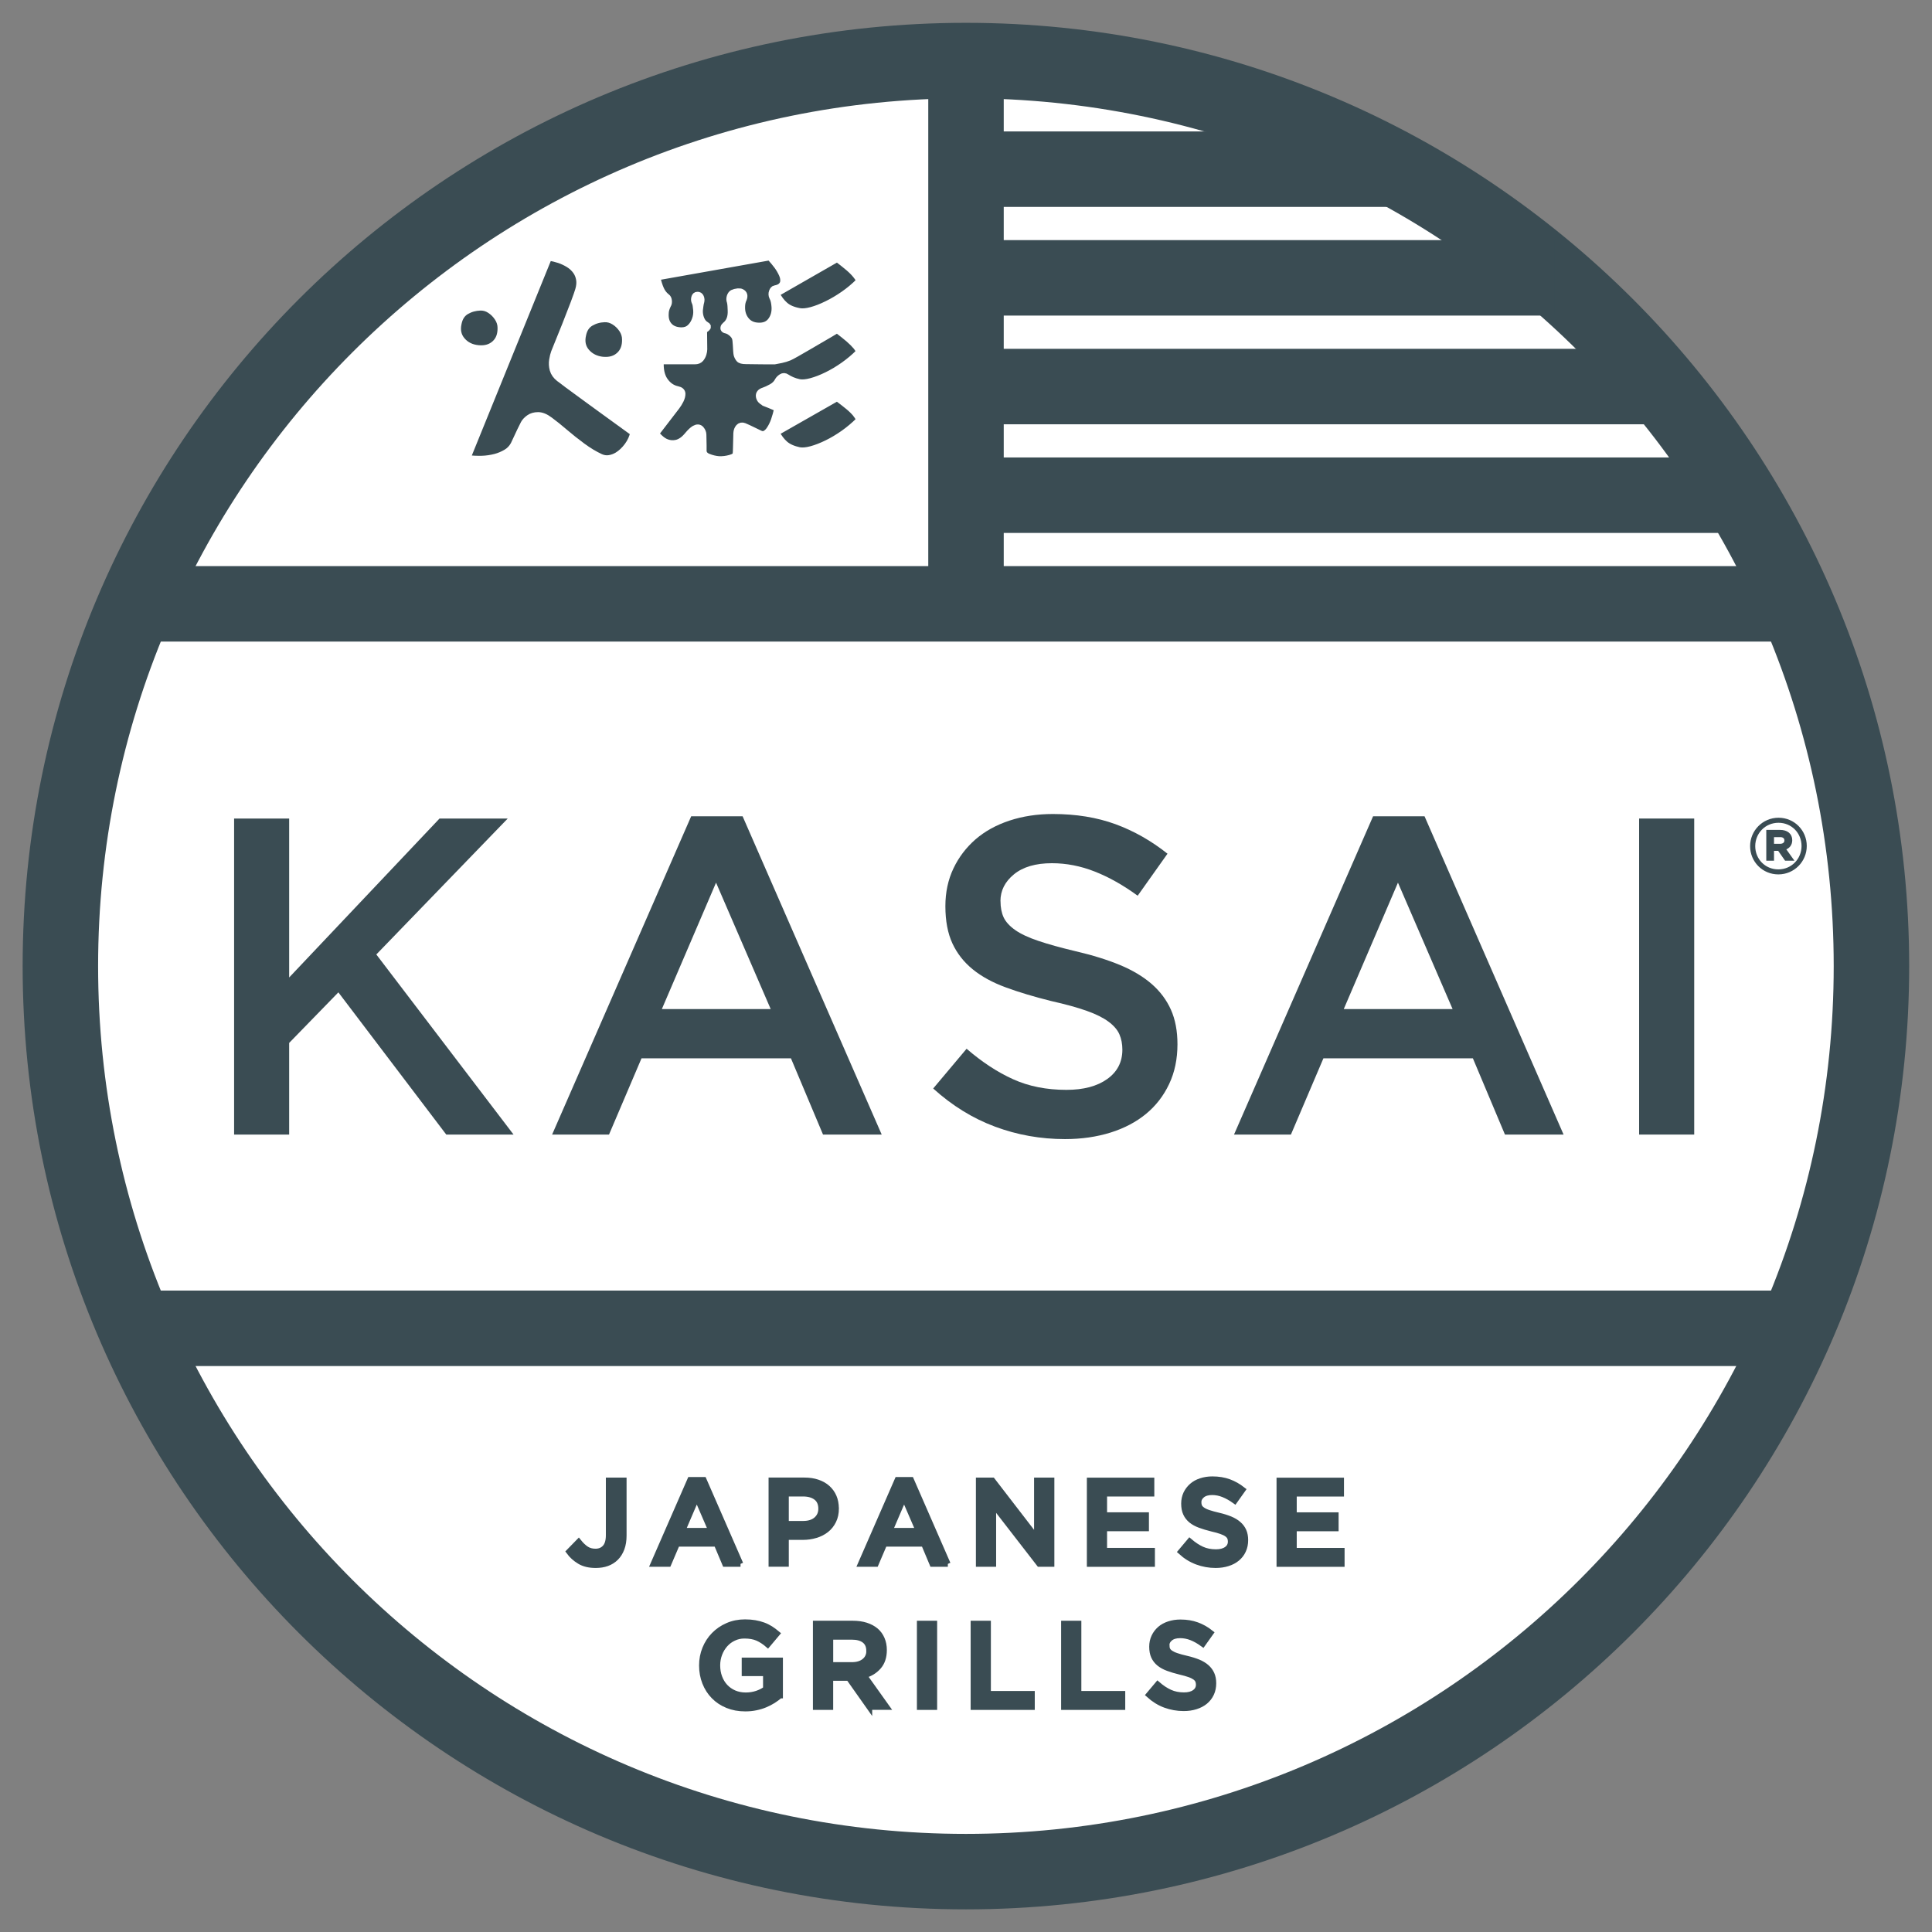
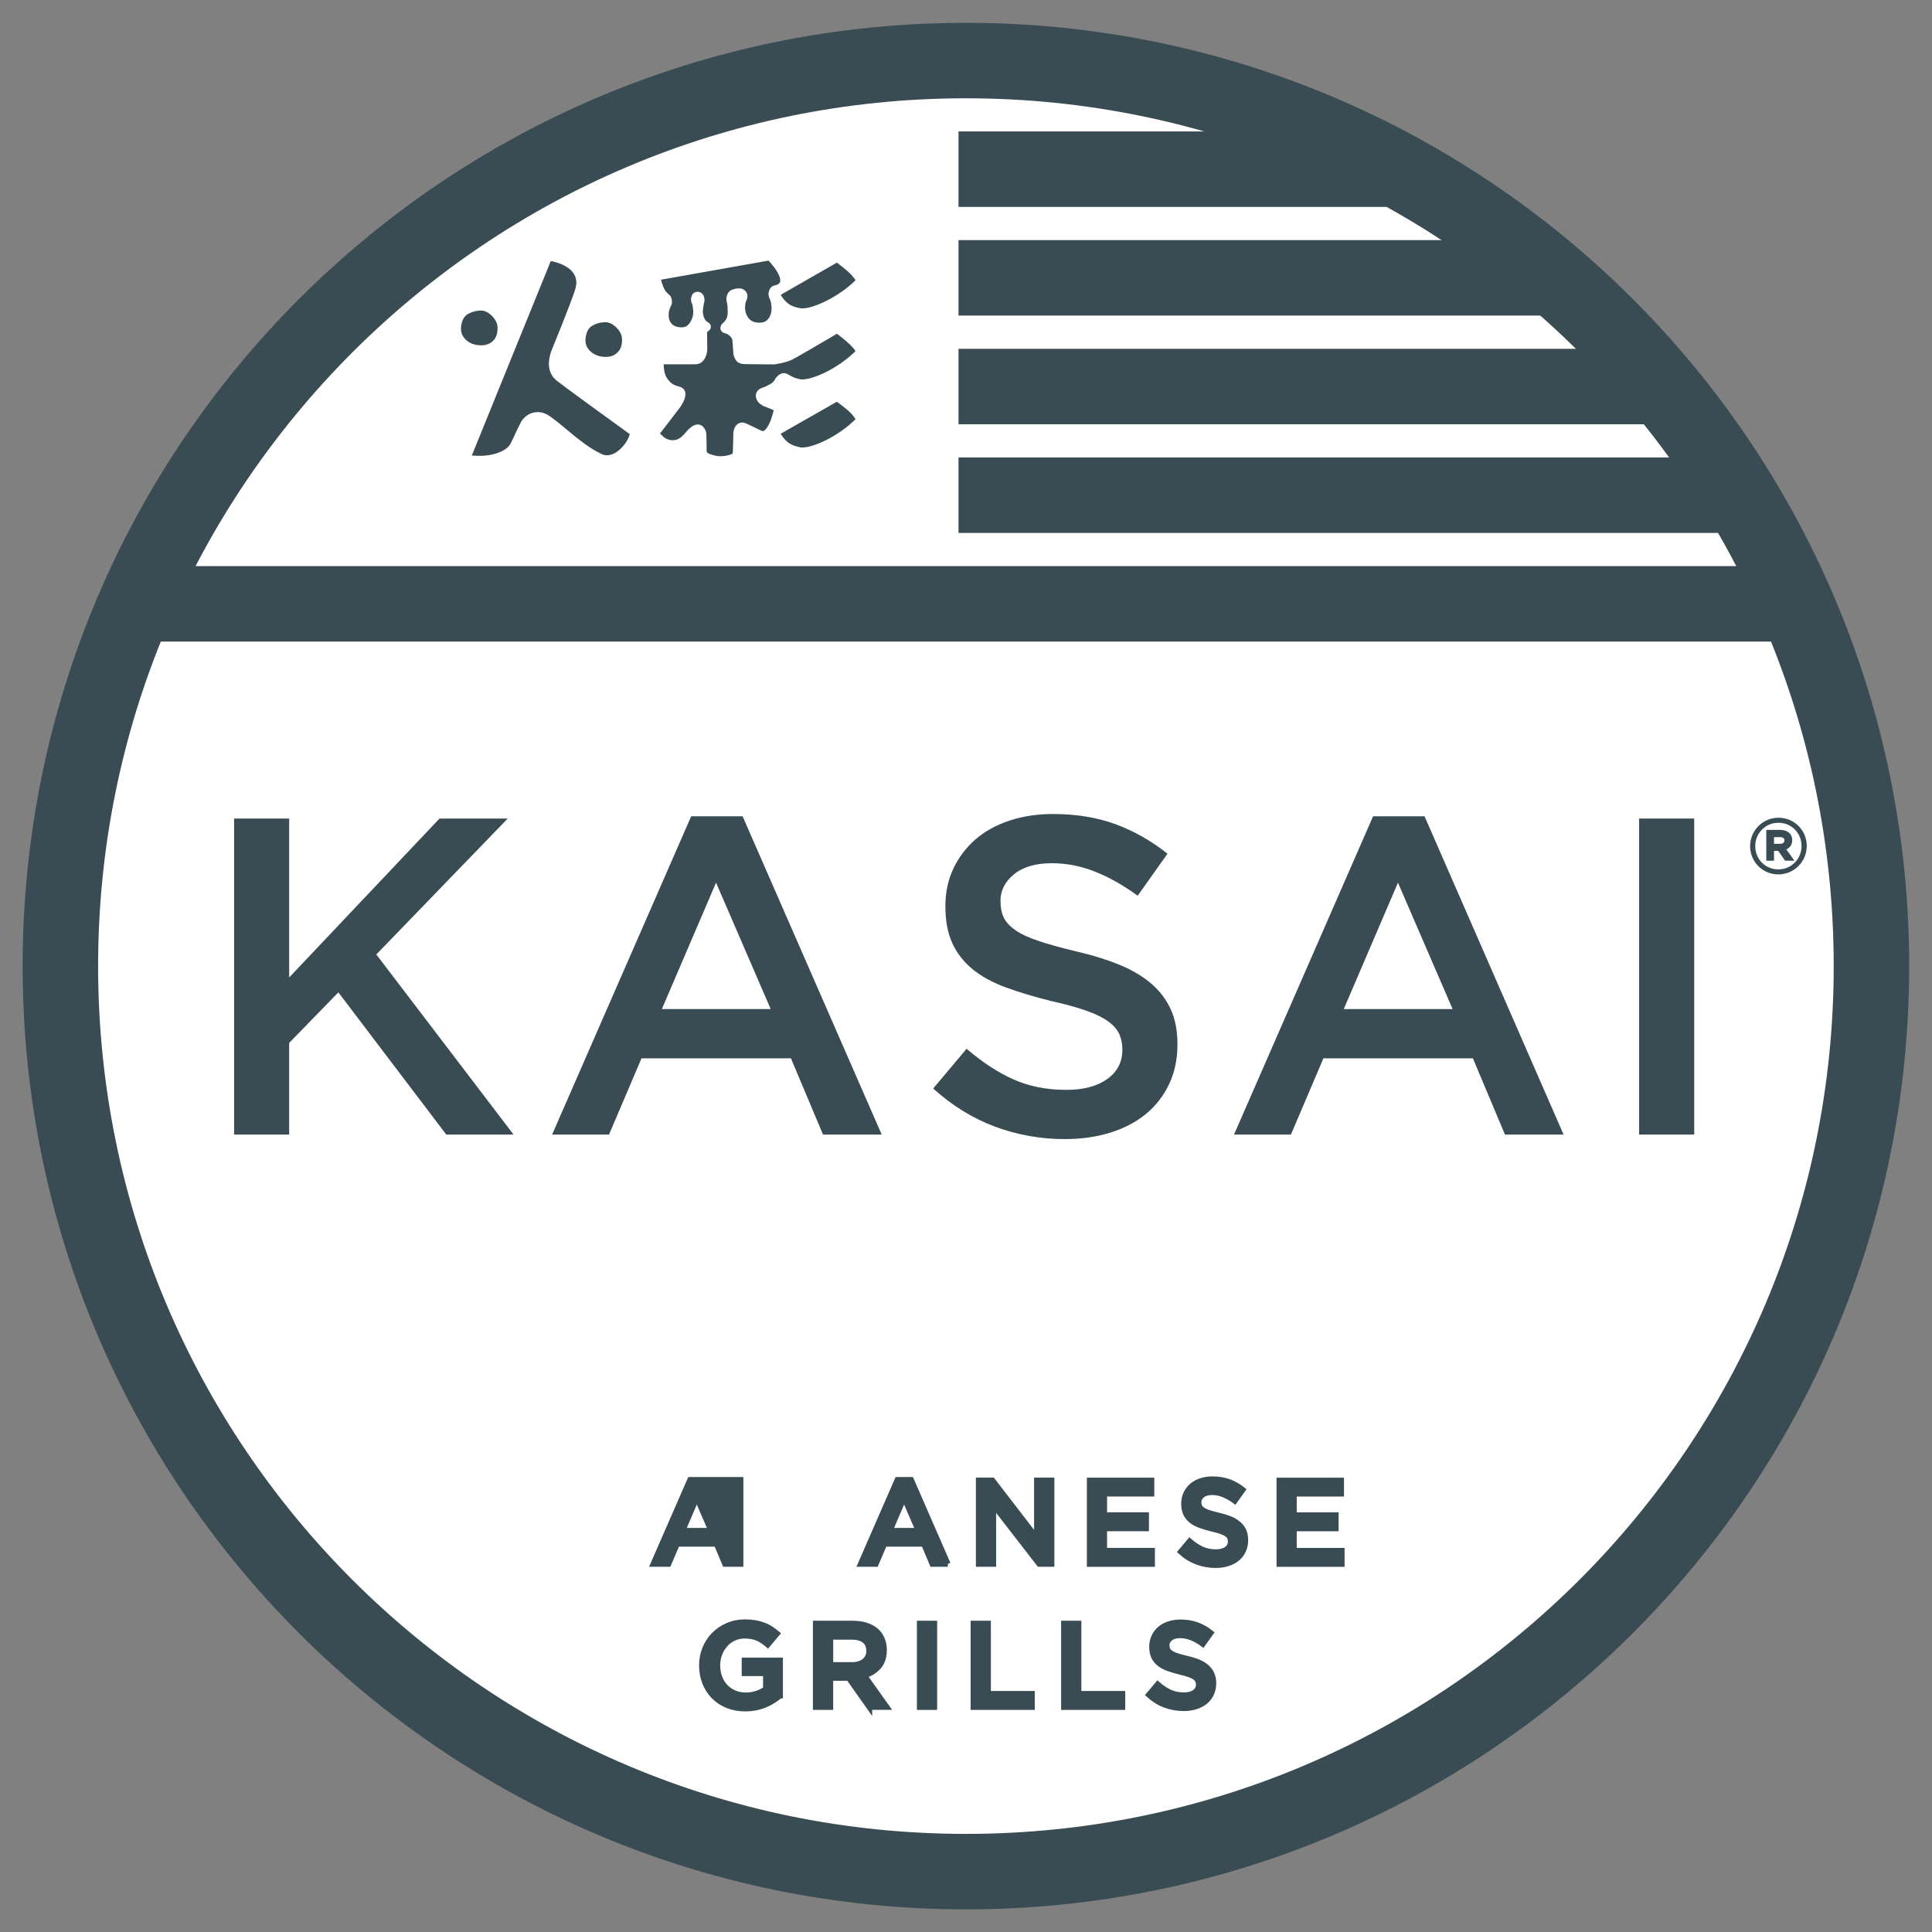
<svg xmlns="http://www.w3.org/2000/svg" width="64" height="64" viewBox="0 0 64 64" fill="none">
  <rect x="0" y="0" width="64" height="64" fill="#808080" stroke="none" />
  <path d="M31.997 62C48.564 62 61.994 48.57 61.994 32.003C61.994 15.436 48.564 2.006 31.997 2.006C15.43 2.006 2 15.436 2 32.003C2 48.57 15.43 62 31.997 62Z" fill="white" stroke="#3A4C53" stroke-width="2.5" stroke-miterlimit="10" />
-   <path d="M20.662 50.868C20.662 51.032 20.639 51.174 20.593 51.297C20.546 51.42 20.483 51.522 20.401 51.603C20.319 51.685 20.221 51.746 20.109 51.787C19.996 51.828 19.87 51.847 19.733 51.847C19.52 51.847 19.342 51.805 19.2 51.719C19.057 51.633 18.94 51.527 18.849 51.402L19.169 51.074C19.251 51.177 19.334 51.256 19.42 51.313C19.506 51.369 19.608 51.397 19.726 51.397C19.857 51.397 19.963 51.354 20.044 51.265C20.124 51.177 20.164 51.04 20.164 50.856V49.042H20.662V50.868Z" fill="#3A4C53" stroke="#3A4C53" stroke-width="0.188" stroke-miterlimit="10" />
-   <path d="M24.531 51.807H24.018L23.737 51.14H22.429L22.144 51.807H21.645L22.862 49.022H23.312L24.528 51.807H24.531ZM23.082 49.603L22.608 50.709H23.56L23.082 49.603Z" fill="#3A4C53" stroke="#3A4C53" stroke-width="0.188" stroke-miterlimit="10" />
-   <path d="M27.696 49.97C27.696 50.125 27.666 50.262 27.608 50.38C27.55 50.499 27.471 50.598 27.371 50.677C27.271 50.756 27.154 50.816 27.018 50.856C26.884 50.897 26.74 50.917 26.587 50.917H26.036V51.806H25.554V49.04H26.644C26.805 49.04 26.951 49.061 27.08 49.105C27.21 49.149 27.322 49.211 27.412 49.293C27.502 49.374 27.573 49.472 27.621 49.585C27.669 49.697 27.694 49.826 27.694 49.967L27.696 49.97ZM27.202 49.98C27.202 49.813 27.148 49.688 27.039 49.604C26.931 49.521 26.785 49.479 26.603 49.479H26.036V50.478H26.603C26.788 50.478 26.935 50.433 27.041 50.341C27.147 50.249 27.202 50.129 27.202 49.978V49.98Z" fill="#3A4C53" stroke="#3A4C53" stroke-width="0.188" stroke-miterlimit="10" />
+   <path d="M24.531 51.807H24.018L23.737 51.14H22.429L22.144 51.807H21.645L22.862 49.022H23.312H24.531ZM23.082 49.603L22.608 50.709H23.56L23.082 49.603Z" fill="#3A4C53" stroke="#3A4C53" stroke-width="0.188" stroke-miterlimit="10" />
  <path d="M31.399 51.807H30.885L30.605 51.14H29.297L29.012 51.807H28.514L29.73 49.022H30.18L31.396 51.807H31.399ZM29.949 49.603L29.475 50.709H30.427L29.949 49.603Z" fill="#3A4C53" stroke="#3A4C53" stroke-width="0.188" stroke-miterlimit="10" />
  <path d="M34.351 49.042H34.833V51.808H34.427L32.904 49.841V51.808H32.422V49.042H32.876L34.349 50.954V49.042H34.351Z" fill="#3A4C53" stroke="#3A4C53" stroke-width="0.188" stroke-miterlimit="10" />
  <path d="M38.144 49.48H36.579V50.191H37.966V50.63H36.579V51.37H38.164V51.809H36.098V49.043H38.144V49.482V49.48Z" fill="#3A4C53" stroke="#3A4C53" stroke-width="0.188" stroke-miterlimit="10" />
  <path d="M39.704 49.766C39.704 49.821 39.714 49.869 39.732 49.908C39.751 49.948 39.785 49.984 39.834 50.018C39.883 50.052 39.95 50.085 40.036 50.113C40.122 50.142 40.231 50.172 40.363 50.203C40.511 50.237 40.64 50.278 40.751 50.323C40.863 50.37 40.954 50.425 41.028 50.49C41.101 50.554 41.158 50.629 41.196 50.715C41.234 50.801 41.253 50.902 41.253 51.017C41.253 51.147 41.229 51.263 41.181 51.364C41.134 51.467 41.066 51.553 40.98 51.625C40.894 51.696 40.791 51.751 40.669 51.789C40.548 51.827 40.415 51.847 40.27 51.847C40.057 51.847 39.852 51.81 39.658 51.738C39.463 51.666 39.282 51.555 39.116 51.404L39.408 51.057C39.542 51.172 39.677 51.261 39.814 51.324C39.951 51.386 40.106 51.417 40.28 51.417C40.429 51.417 40.549 51.386 40.637 51.322C40.726 51.259 40.769 51.174 40.769 51.065C40.769 51.016 40.761 50.971 40.744 50.931C40.727 50.892 40.695 50.855 40.65 50.821C40.603 50.787 40.54 50.755 40.459 50.727C40.379 50.697 40.274 50.669 40.144 50.639C39.996 50.602 39.865 50.563 39.751 50.521C39.636 50.478 39.539 50.426 39.462 50.363C39.384 50.299 39.325 50.224 39.284 50.135C39.243 50.048 39.222 49.939 39.222 49.809C39.222 49.688 39.246 49.578 39.292 49.479C39.339 49.381 39.404 49.296 39.486 49.224C39.567 49.152 39.666 49.098 39.782 49.06C39.898 49.022 40.023 49.002 40.161 49.002C40.365 49.002 40.547 49.032 40.709 49.091C40.871 49.151 41.023 49.237 41.165 49.349L40.904 49.716C40.777 49.625 40.652 49.554 40.528 49.505C40.404 49.455 40.28 49.431 40.153 49.431C40.01 49.431 39.9 49.464 39.821 49.529C39.742 49.594 39.703 49.671 39.703 49.764L39.704 49.766Z" fill="#3A4C53" stroke="#3A4C53" stroke-width="0.188" stroke-miterlimit="10" />
  <path d="M44.427 49.481H42.862V50.192H44.249V50.631H42.862V51.371H44.447V51.809H42.381V49.044H44.427V49.483V49.481Z" fill="#3A4C53" stroke="#3A4C53" stroke-width="0.188" stroke-miterlimit="10" />
  <path d="M25.84 56.166C25.771 56.224 25.696 56.279 25.613 56.333C25.529 56.385 25.44 56.432 25.345 56.471C25.249 56.511 25.146 56.542 25.037 56.564C24.928 56.587 24.811 56.598 24.687 56.598C24.471 56.598 24.275 56.562 24.099 56.49C23.922 56.418 23.771 56.318 23.646 56.189C23.52 56.061 23.424 55.911 23.355 55.736C23.286 55.561 23.252 55.374 23.252 55.172C23.252 54.97 23.287 54.792 23.356 54.619C23.426 54.445 23.524 54.293 23.651 54.163C23.778 54.033 23.928 53.929 24.104 53.853C24.279 53.776 24.471 53.738 24.679 53.738C24.8 53.738 24.91 53.747 25.009 53.764C25.107 53.781 25.199 53.805 25.285 53.837C25.371 53.868 25.45 53.908 25.524 53.954C25.597 54.001 25.67 54.054 25.741 54.114L25.433 54.48C25.381 54.435 25.326 54.394 25.271 54.358C25.216 54.321 25.158 54.29 25.098 54.263C25.037 54.236 24.971 54.217 24.899 54.204C24.827 54.191 24.746 54.184 24.66 54.184C24.533 54.184 24.416 54.209 24.306 54.262C24.197 54.312 24.101 54.383 24.021 54.473C23.941 54.564 23.877 54.668 23.832 54.787C23.787 54.905 23.763 55.032 23.763 55.166C23.763 55.309 23.785 55.441 23.831 55.563C23.876 55.684 23.939 55.788 24.022 55.877C24.106 55.966 24.204 56.035 24.319 56.085C24.433 56.134 24.561 56.16 24.704 56.16C24.835 56.16 24.959 56.14 25.074 56.102C25.188 56.063 25.288 56.013 25.371 55.949V55.429H24.664V55.005H25.841V56.166H25.84Z" fill="#3A4C53" stroke="#3A4C53" stroke-width="0.188" stroke-miterlimit="10" />
  <path d="M28.798 56.549L28.117 55.585H27.506V56.549H27.023V53.783H28.256C28.414 53.783 28.557 53.804 28.685 53.844C28.814 53.885 28.921 53.943 29.01 54.017C29.099 54.092 29.166 54.185 29.213 54.294C29.261 54.404 29.284 54.525 29.284 54.659C29.284 54.888 29.223 55.073 29.1 55.212C28.977 55.352 28.819 55.448 28.625 55.5L29.371 56.547H28.798V56.549ZM28.791 54.686C28.791 54.532 28.74 54.417 28.64 54.339C28.54 54.261 28.399 54.222 28.217 54.222H27.507V55.155H28.221C28.396 55.155 28.534 55.112 28.637 55.028C28.74 54.943 28.793 54.829 28.793 54.686H28.791Z" fill="#3A4C53" stroke="#3A4C53" stroke-width="0.188" stroke-miterlimit="10" />
  <path d="M30.95 53.783V56.549H30.468V53.783H30.95Z" fill="#3A4C53" stroke="#3A4C53" stroke-width="0.188" stroke-miterlimit="10" />
  <path d="M32.248 53.783H32.73V56.11H34.184V56.549H32.248V53.783Z" fill="#3A4C53" stroke="#3A4C53" stroke-width="0.188" stroke-miterlimit="10" />
  <path d="M35.245 53.783H35.727V56.11H37.181V56.549H35.245V53.783Z" fill="#3A4C53" stroke="#3A4C53" stroke-width="0.188" stroke-miterlimit="10" />
  <path d="M38.646 54.506C38.646 54.561 38.656 54.609 38.674 54.649C38.692 54.688 38.726 54.725 38.775 54.759C38.825 54.792 38.891 54.825 38.977 54.853C39.063 54.883 39.172 54.912 39.305 54.943C39.453 54.977 39.581 55.018 39.693 55.063C39.804 55.11 39.896 55.165 39.969 55.23C40.042 55.295 40.099 55.37 40.137 55.456C40.175 55.542 40.195 55.642 40.195 55.758C40.195 55.887 40.171 56.003 40.123 56.105C40.075 56.208 40.007 56.294 39.921 56.366C39.835 56.436 39.732 56.491 39.611 56.529C39.489 56.568 39.357 56.587 39.211 56.587C38.998 56.587 38.794 56.55 38.599 56.479C38.404 56.407 38.224 56.295 38.057 56.144L38.349 55.797C38.483 55.913 38.619 56.002 38.756 56.064C38.893 56.126 39.048 56.157 39.221 56.157C39.371 56.157 39.491 56.126 39.578 56.062C39.666 55.999 39.711 55.914 39.711 55.806C39.711 55.756 39.702 55.711 39.685 55.672C39.669 55.632 39.636 55.595 39.591 55.561C39.544 55.528 39.481 55.495 39.4 55.467C39.32 55.439 39.216 55.409 39.086 55.379C38.938 55.343 38.806 55.303 38.692 55.261C38.578 55.219 38.481 55.166 38.403 55.103C38.325 55.039 38.266 54.965 38.225 54.876C38.184 54.787 38.163 54.678 38.163 54.55C38.163 54.428 38.187 54.318 38.234 54.22C38.28 54.121 38.345 54.036 38.427 53.964C38.509 53.892 38.608 53.839 38.723 53.801C38.839 53.763 38.964 53.743 39.103 53.743C39.306 53.743 39.488 53.772 39.65 53.832C39.812 53.891 39.965 53.977 40.106 54.09L39.845 54.457C39.718 54.365 39.594 54.294 39.47 54.245C39.345 54.196 39.221 54.172 39.094 54.172C38.952 54.172 38.842 54.204 38.763 54.269C38.684 54.334 38.644 54.411 38.644 54.505L38.646 54.506Z" fill="#3A4C53" stroke="#3A4C53" stroke-width="0.188" stroke-miterlimit="10" />
  <path d="M58.91 28.927C58.405 28.927 58.013 28.522 58.013 28.03C58.013 27.538 58.411 27.127 58.916 27.127C59.421 27.127 59.813 27.532 59.813 28.024C59.813 28.517 59.416 28.927 58.91 28.927ZM58.915 27.217C58.455 27.217 58.106 27.583 58.106 28.03C58.106 28.477 58.452 28.838 58.909 28.838C59.366 28.838 59.717 28.473 59.717 28.026C59.717 27.578 59.372 27.217 58.915 27.217ZM59.114 28.117L59.368 28.473H59.153L58.925 28.147H58.728V28.473H58.549V27.53H58.97C59.188 27.53 59.332 27.642 59.332 27.831C59.332 27.985 59.243 28.079 59.114 28.117ZM58.963 27.693H58.728V27.991H58.963C59.08 27.991 59.149 27.933 59.149 27.841C59.149 27.744 59.08 27.691 58.963 27.691V27.693Z" fill="#3A4C53" stroke="#3A4C53" stroke-width="0.077" stroke-miterlimit="10" />
  <path d="M17.011 37.584H14.783L11.209 32.873L9.579 34.548V37.584H7.755V27.115H9.579V32.38L14.56 27.115H16.819L12.466 31.618L17.012 37.584H17.011Z" fill="#3A4C53" />
  <path d="M29.208 37.585H27.264L26.201 35.058H21.251L20.174 37.585H18.289L22.896 27.041H24.6L29.208 37.585ZM23.72 29.239L21.925 33.426H25.53L23.72 29.239Z" fill="#3A4C53" />
  <path d="M33.143 29.851C33.143 30.06 33.178 30.24 33.247 30.39C33.318 30.539 33.445 30.679 33.63 30.809C33.814 30.939 34.07 31.058 34.394 31.167C34.719 31.277 35.132 31.392 35.632 31.511C36.192 31.641 36.681 31.794 37.101 31.967C37.52 32.142 37.869 32.351 38.15 32.595C38.43 32.839 38.643 33.124 38.788 33.447C38.933 33.772 39.005 34.153 39.005 34.592C39.005 35.08 38.914 35.519 38.73 35.908C38.547 36.297 38.293 36.626 37.967 36.896C37.641 37.165 37.249 37.373 36.79 37.517C36.332 37.66 35.829 37.734 35.28 37.734C34.473 37.734 33.7 37.597 32.962 37.322C32.224 37.048 31.541 36.626 30.913 36.058L32.02 34.741C32.528 35.18 33.041 35.517 33.56 35.751C34.078 35.986 34.667 36.103 35.326 36.103C35.894 36.103 36.344 35.983 36.679 35.744C37.013 35.505 37.18 35.181 37.18 34.772C37.18 34.583 37.147 34.414 37.082 34.264C37.017 34.115 36.897 33.975 36.722 33.845C36.547 33.715 36.308 33.595 36.003 33.487C35.698 33.377 35.3 33.268 34.811 33.158C34.25 33.018 33.754 32.869 33.319 32.709C32.885 32.55 32.519 32.351 32.224 32.111C31.929 31.871 31.705 31.585 31.55 31.252C31.395 30.917 31.317 30.507 31.317 30.017C31.317 29.559 31.406 29.142 31.584 28.768C31.761 28.395 32.007 28.073 32.317 27.803C32.629 27.534 33.003 27.328 33.442 27.183C33.879 27.039 34.358 26.965 34.877 26.965C35.644 26.965 36.334 27.077 36.948 27.301C37.562 27.526 38.138 27.853 38.675 28.28L37.687 29.672C37.209 29.323 36.735 29.056 36.267 28.872C35.798 28.687 35.324 28.595 34.846 28.595C34.307 28.595 33.889 28.718 33.59 28.962C33.291 29.206 33.141 29.502 33.141 29.852L33.143 29.851Z" fill="#3A4C53" />
  <path d="M51.798 37.585H49.854L48.791 35.058H43.84L42.763 37.585H40.878L45.485 27.041H47.19L51.796 37.585H51.798ZM46.309 29.239L44.514 33.426H48.119L46.309 29.239Z" fill="#3A4C53" />
  <path d="M56.123 27.115V37.584H54.298V27.115H56.123Z" fill="#3A4C53" />
-   <path d="M59.549 44.002H4.443" stroke="#3A4C53" stroke-width="2.5" stroke-miterlimit="10" />
  <path d="M4.443 20.003H59.549" stroke="#3A4C53" stroke-width="2.5" stroke-miterlimit="10" />
-   <path d="M32 2V20.343" stroke="#3A4C53" stroke-width="2.5" stroke-miterlimit="10" />
  <path d="M31.752 5.604H46.285" stroke="#3A4C53" stroke-width="2.5" stroke-miterlimit="10" />
  <path d="M31.752 9.204H51.506" stroke="#3A4C53" stroke-width="2.5" stroke-miterlimit="10" />
  <path d="M31.752 12.805H55.033" stroke="#3A4C53" stroke-width="2.5" stroke-miterlimit="10" />
  <path d="M31.752 16.404H57.714" stroke="#3A4C53" stroke-width="2.5" stroke-miterlimit="10" />
  <path d="M16.607 10.862C16.611 11.09 16.544 11.268 16.404 11.396C16.263 11.525 16.079 11.58 15.851 11.56C15.618 11.54 15.433 11.451 15.295 11.291C15.157 11.131 15.114 10.934 15.168 10.702C15.206 10.513 15.296 10.378 15.438 10.294C15.579 10.213 15.735 10.169 15.91 10.163C16.026 10.159 16.137 10.19 16.24 10.258C16.345 10.326 16.432 10.413 16.501 10.519C16.572 10.626 16.607 10.739 16.607 10.86V10.862ZM18.54 12.527C18.594 12.57 18.69 12.644 18.831 12.748C18.972 12.853 19.136 12.973 19.322 13.108C19.508 13.243 19.699 13.382 19.892 13.523C20.085 13.664 20.267 13.795 20.438 13.919C20.607 14.043 20.796 14.18 21.005 14.33C20.971 14.489 20.904 14.639 20.802 14.777C20.7 14.915 20.586 15.023 20.46 15.1C20.369 15.154 20.274 15.188 20.177 15.202C20.08 15.216 19.984 15.202 19.886 15.158C19.687 15.066 19.487 14.945 19.282 14.794C19.079 14.645 18.884 14.489 18.701 14.333C18.516 14.175 18.353 14.043 18.207 13.936C18.066 13.829 17.939 13.777 17.825 13.777C17.711 13.777 17.615 13.805 17.537 13.86C17.459 13.916 17.403 13.976 17.369 14.038C17.335 14.101 17.296 14.179 17.253 14.271C17.21 14.362 17.169 14.451 17.129 14.536C17.09 14.62 17.059 14.687 17.035 14.736C16.971 14.852 16.884 14.944 16.772 15.008C16.661 15.073 16.542 15.124 16.415 15.158C16.266 15.196 16.115 15.219 15.965 15.223C15.814 15.227 15.642 15.22 15.449 15.202L18.168 8.505C18.309 8.529 18.43 8.559 18.532 8.593C18.633 8.627 18.736 8.675 18.841 8.738C18.945 8.802 19.031 8.881 19.099 8.978C19.153 9.056 19.189 9.146 19.208 9.25C19.227 9.355 19.218 9.475 19.178 9.61C19.154 9.692 19.103 9.837 19.026 10.043C18.948 10.249 18.853 10.493 18.742 10.774C18.631 11.055 18.509 11.356 18.378 11.676C18.354 11.739 18.333 11.823 18.316 11.927C18.299 12.031 18.305 12.137 18.334 12.243C18.364 12.35 18.432 12.445 18.537 12.527H18.54ZM19.974 11.945C19.741 11.921 19.556 11.83 19.418 11.673C19.28 11.515 19.237 11.32 19.291 11.088C19.329 10.898 19.419 10.763 19.56 10.68C19.701 10.598 19.855 10.554 20.026 10.549C20.142 10.544 20.253 10.575 20.36 10.643C20.468 10.711 20.555 10.798 20.626 10.904C20.696 11.011 20.731 11.124 20.731 11.245C20.736 11.474 20.668 11.652 20.528 11.78C20.387 11.909 20.204 11.964 19.975 11.944L19.974 11.945Z" fill="#3A4C53" stroke="white" stroke-width="0.25" stroke-linecap="round" stroke-linejoin="round" />
  <path d="M25.321 13.327C25.374 13.347 25.436 13.371 25.506 13.4C25.576 13.43 25.666 13.468 25.778 13.516C25.738 13.681 25.7 13.819 25.661 13.931C25.621 14.042 25.573 14.141 25.515 14.228C25.472 14.296 25.421 14.347 25.363 14.381C25.305 14.415 25.239 14.415 25.167 14.381C25.103 14.351 25.024 14.313 24.927 14.265C24.83 14.217 24.735 14.173 24.643 14.134C24.58 14.11 24.528 14.121 24.487 14.166C24.446 14.213 24.422 14.275 24.418 14.351C24.412 14.56 24.409 14.715 24.406 14.82C24.404 14.924 24.401 14.997 24.395 15.041C24.389 15.105 24.323 15.154 24.195 15.191C24.066 15.227 23.939 15.243 23.812 15.237C23.691 15.227 23.571 15.198 23.453 15.15C23.334 15.102 23.276 15.021 23.282 14.91V14.765C23.282 14.691 23.279 14.571 23.275 14.401C23.275 14.343 23.252 14.285 23.206 14.23C23.159 14.175 23.096 14.171 23.012 14.219C22.949 14.258 22.88 14.322 22.805 14.412C22.73 14.502 22.664 14.566 22.605 14.605C22.541 14.649 22.479 14.678 22.416 14.693C22.352 14.707 22.294 14.712 22.241 14.707C22.133 14.697 22.039 14.664 21.957 14.608C21.875 14.553 21.789 14.471 21.703 14.364L22.401 13.455C22.445 13.397 22.486 13.33 22.526 13.252C22.564 13.174 22.582 13.104 22.581 13.042C22.578 12.978 22.531 12.937 22.44 12.918C22.26 12.88 22.115 12.778 22.004 12.616C21.892 12.453 21.846 12.229 21.865 11.943H23.021C23.098 11.943 23.156 11.92 23.196 11.873C23.234 11.827 23.262 11.775 23.279 11.717C23.296 11.659 23.304 11.611 23.304 11.572C23.304 11.378 23.302 11.162 23.297 10.924C23.337 10.91 23.371 10.887 23.403 10.859C23.436 10.831 23.431 10.805 23.392 10.786C23.31 10.742 23.249 10.671 23.21 10.575C23.17 10.478 23.153 10.377 23.159 10.271C23.163 10.233 23.17 10.185 23.177 10.13C23.185 10.075 23.193 10.031 23.203 10.003C23.217 9.949 23.216 9.9 23.196 9.853C23.176 9.806 23.145 9.787 23.101 9.791C23.062 9.791 23.036 9.813 23.025 9.86C23.012 9.907 23.014 9.949 23.029 9.987C23.049 10.027 23.062 10.069 23.069 10.114C23.076 10.161 23.082 10.21 23.087 10.264C23.097 10.375 23.083 10.485 23.043 10.594C23.004 10.702 22.946 10.793 22.868 10.863C22.791 10.934 22.692 10.969 22.571 10.969C22.392 10.965 22.255 10.913 22.16 10.812C22.066 10.714 22.02 10.578 22.026 10.409C22.026 10.341 22.035 10.282 22.052 10.231C22.068 10.18 22.087 10.135 22.107 10.097C22.131 10.059 22.139 10.012 22.132 9.959C22.125 9.905 22.107 9.869 22.077 9.85C21.989 9.782 21.922 9.695 21.874 9.588C21.826 9.482 21.782 9.341 21.743 9.166L25.508 8.497C25.61 8.609 25.693 8.709 25.76 8.799C25.826 8.889 25.879 8.982 25.923 9.078C25.967 9.176 25.981 9.265 25.967 9.348C25.957 9.401 25.93 9.448 25.886 9.489C25.843 9.53 25.772 9.561 25.676 9.579C25.642 9.584 25.616 9.615 25.596 9.67C25.576 9.726 25.579 9.78 25.603 9.833C25.627 9.877 25.645 9.926 25.658 9.983C25.669 10.039 25.679 10.1 25.683 10.168C25.693 10.347 25.651 10.501 25.556 10.629C25.462 10.758 25.321 10.82 25.132 10.814C24.947 10.81 24.804 10.745 24.703 10.621C24.601 10.496 24.552 10.345 24.557 10.166C24.557 10.065 24.577 9.974 24.615 9.897C24.653 9.799 24.635 9.732 24.557 9.694C24.533 9.679 24.492 9.674 24.437 9.679C24.381 9.684 24.327 9.699 24.274 9.723C24.24 9.743 24.215 9.78 24.198 9.832C24.181 9.885 24.182 9.939 24.202 9.991C24.212 10.025 24.219 10.07 24.223 10.125C24.227 10.182 24.23 10.228 24.23 10.267C24.244 10.504 24.179 10.678 24.034 10.79C24.01 10.81 23.994 10.832 23.99 10.859C23.986 10.886 23.997 10.904 24.027 10.914C24.095 10.928 24.148 10.951 24.186 10.979C24.24 11.013 24.285 11.055 24.325 11.106C24.363 11.157 24.385 11.219 24.389 11.291C24.394 11.32 24.398 11.367 24.401 11.432C24.404 11.497 24.406 11.56 24.412 11.621C24.416 11.682 24.422 11.721 24.426 11.741C24.44 11.794 24.464 11.84 24.495 11.879C24.526 11.919 24.598 11.937 24.71 11.937C24.782 11.937 24.885 11.937 25.019 11.941C25.151 11.944 25.281 11.945 25.404 11.945H25.655C25.709 11.936 25.782 11.921 25.877 11.902C25.971 11.882 26.06 11.855 26.142 11.821C26.176 11.807 26.251 11.766 26.368 11.701C26.485 11.636 26.619 11.559 26.771 11.469C26.924 11.378 27.075 11.292 27.221 11.206C27.369 11.121 27.54 11.021 27.733 10.904C27.893 11.026 28.024 11.13 28.126 11.217C28.227 11.305 28.312 11.39 28.38 11.471C28.418 11.519 28.446 11.563 28.463 11.603C28.48 11.642 28.476 11.673 28.452 11.697C28.301 11.848 28.136 11.986 27.954 12.115C27.772 12.243 27.588 12.353 27.4 12.445C27.214 12.537 27.039 12.604 26.877 12.648C26.715 12.692 26.581 12.705 26.473 12.685C26.382 12.665 26.3 12.64 26.229 12.609C26.159 12.578 26.097 12.545 26.045 12.51C25.997 12.476 25.947 12.475 25.899 12.506C25.851 12.537 25.815 12.572 25.791 12.611C25.743 12.709 25.666 12.785 25.565 12.84C25.463 12.896 25.376 12.936 25.304 12.96C25.197 12.994 25.151 13.052 25.165 13.135C25.18 13.217 25.23 13.277 25.318 13.317L25.321 13.327ZM26.478 10.331C26.269 10.293 26.108 10.224 25.994 10.124C25.879 10.025 25.779 9.89 25.692 9.72L27.735 8.549C27.894 8.671 28.027 8.776 28.131 8.865C28.236 8.956 28.319 9.042 28.382 9.124C28.421 9.172 28.449 9.215 28.466 9.255C28.483 9.294 28.478 9.325 28.454 9.349C28.303 9.499 28.138 9.637 27.956 9.764C27.774 9.89 27.591 10 27.403 10.091C27.217 10.183 27.042 10.251 26.88 10.295C26.718 10.338 26.584 10.351 26.476 10.331H26.478ZM28.367 13.705C28.411 13.759 28.442 13.807 28.462 13.85C28.481 13.894 28.478 13.928 28.454 13.952C28.303 14.101 28.138 14.241 27.956 14.37C27.774 14.498 27.591 14.608 27.403 14.7C27.217 14.791 27.042 14.859 26.88 14.903C26.718 14.947 26.584 14.958 26.476 14.94C26.267 14.896 26.107 14.824 25.992 14.725C25.878 14.626 25.778 14.491 25.69 14.322L27.733 13.158C27.889 13.273 28.016 13.373 28.116 13.455C28.215 13.537 28.299 13.62 28.367 13.702V13.705Z" fill="#3A4C53" stroke="white" stroke-width="0.25" stroke-linecap="round" stroke-linejoin="round" />
</svg>